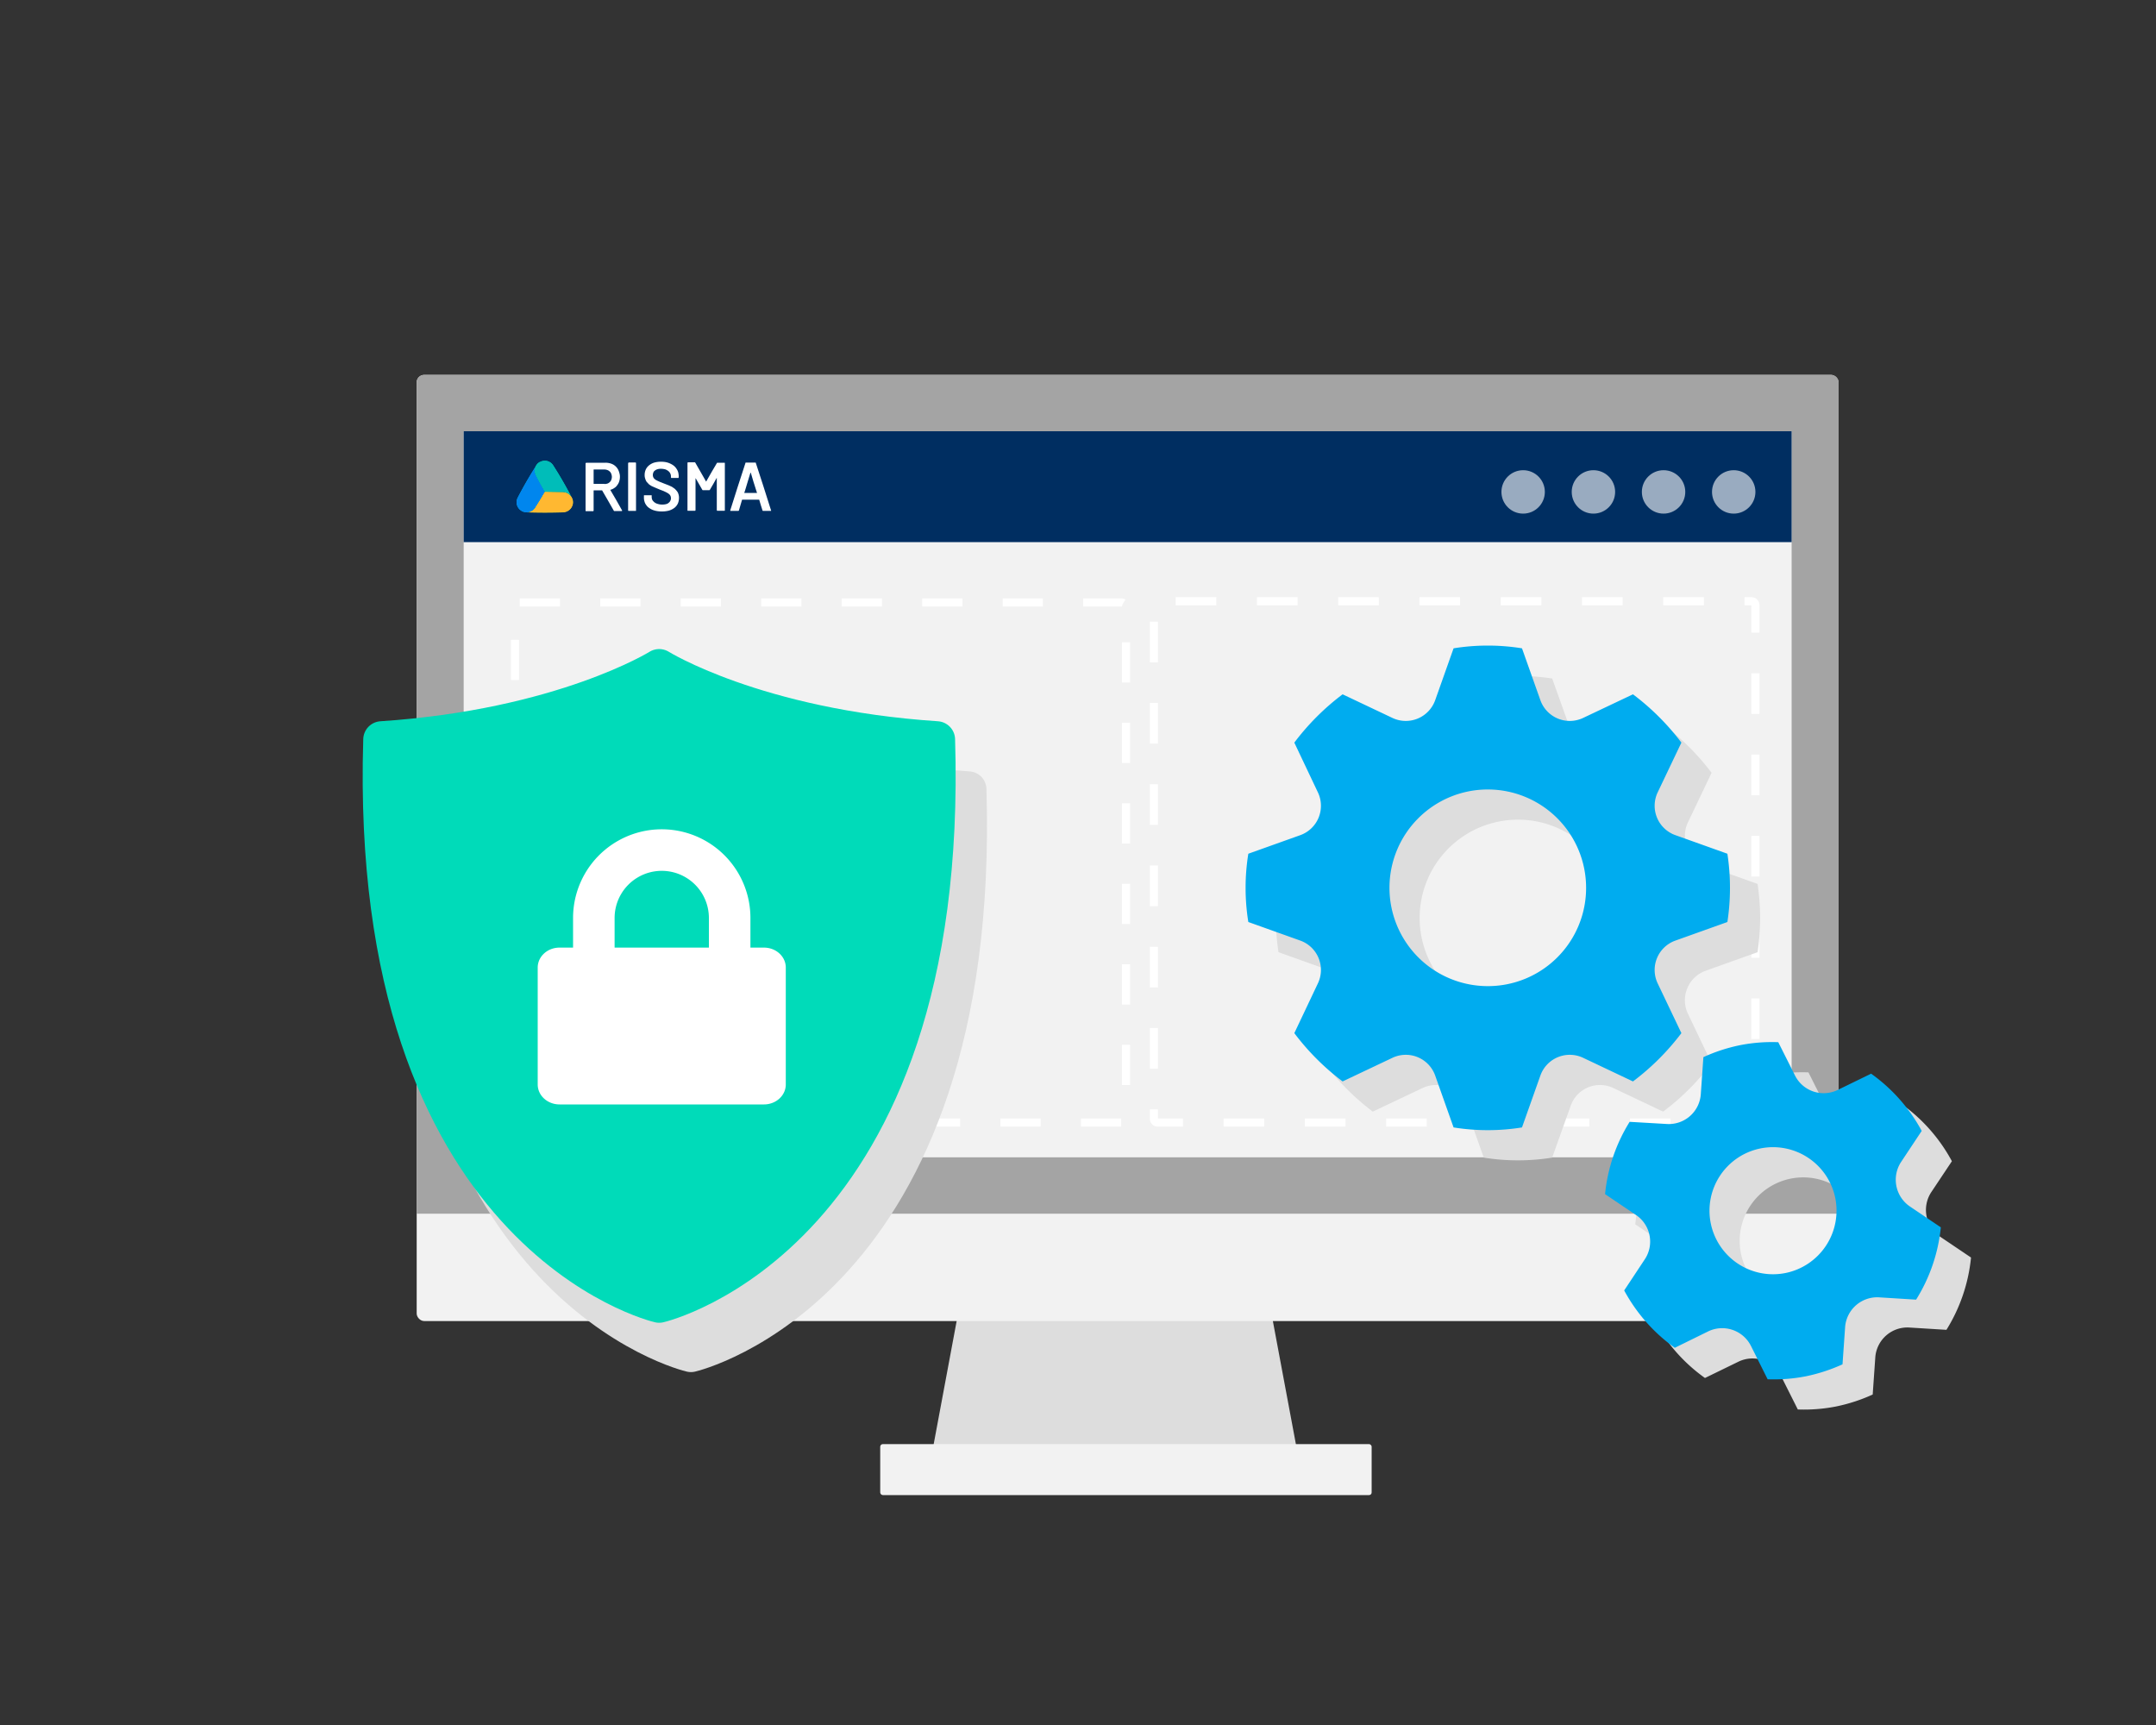
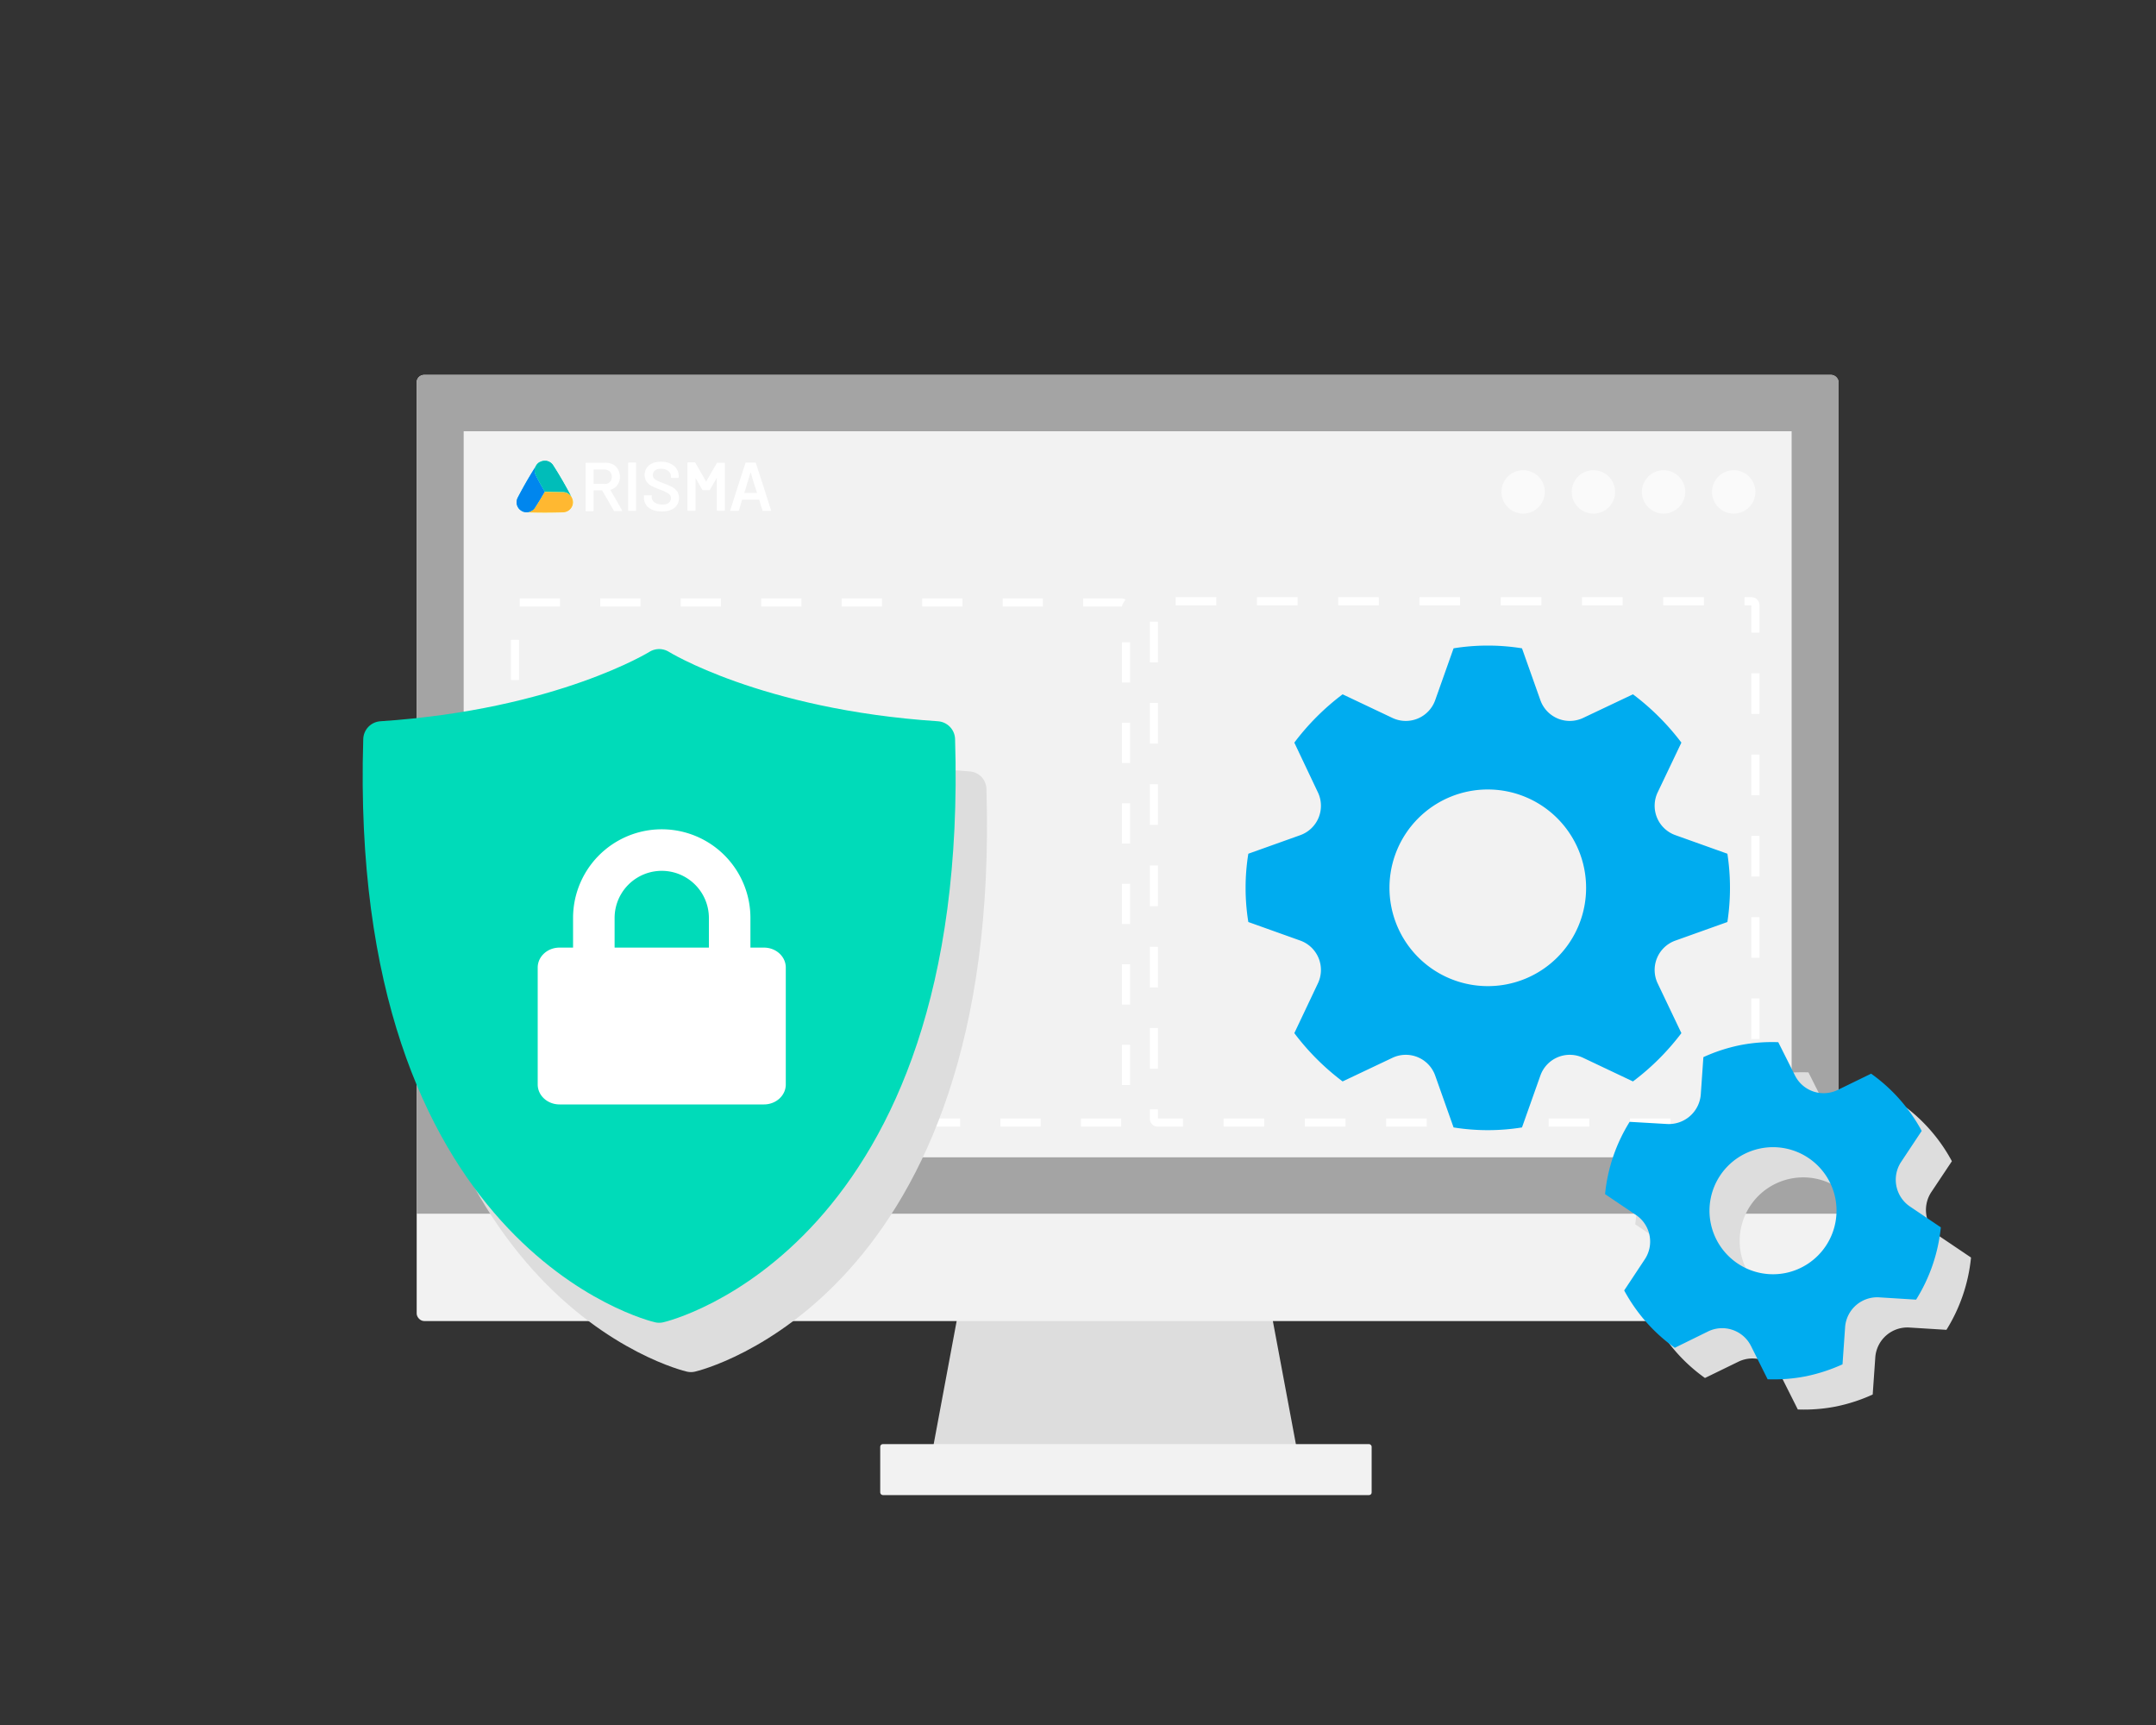
<svg xmlns="http://www.w3.org/2000/svg" xmlns:xlink="http://www.w3.org/1999/xlink" id="Layer_1" data-name="Layer 1" viewBox="0 0 1500 1200">
  <rect x="0" y="0" width="1500" height="1200" fill="#333333" stroke="none" />
  <defs>
    <style>.cls-1{fill:url(#radial-gradient);}.cls-2{fill:url(#radial-gradient-2);}.cls-3{fill:url(#radial-gradient-3);}.cls-25,.cls-4,.cls-8{fill:none;}.cls-5{fill:#f2f2f2;}.cls-26,.cls-6{fill:#ddd;}.cls-7{fill:#a4a4a4;}.cls-25,.cls-8{stroke:#fff;stroke-miterlimit:10;stroke-width:5.65px;}.cls-8{stroke-dasharray:28.27 28.27;}.cls-9{fill:#002e61;}.cls-10,.cls-24{fill:#fff;}.cls-10{opacity:0.6;}.cls-11{clip-path:url(#clip-path);}.cls-12{fill:#ffd731;}.cls-13,.cls-27{fill:#00dbb9;}.cls-14{fill:#00acef;}.cls-15{clip-path:url(#clip-path-4);}.cls-16{mask:url(#mask);}.cls-17{fill:url(#radial-gradient-4);}.cls-18{clip-path:url(#clip-path-5);}.cls-19{mask:url(#mask-2);}.cls-20{fill:url(#radial-gradient-5);}.cls-21{clip-path:url(#clip-path-6);}.cls-22{mask:url(#mask-3);}.cls-23{fill:url(#radial-gradient-6);}.cls-25{stroke-dasharray:28 28;}.cls-26{stroke:#ddd;stroke-width:25px;}.cls-26,.cls-27{stroke-linejoin:round;}.cls-27{stroke:#00dbb9;stroke-linecap:round;stroke-width:25.57px;}</style>
    <radialGradient id="radial-gradient" cx="-2952.89" cy="-3334.73" r="4.61" gradientTransform="matrix(0, -3.88, -3.88, 0, -12553.75, -11123.43)" gradientUnits="userSpaceOnUse">
      <stop offset="0" stop-color="#fff" />
      <stop offset="1" />
    </radialGradient>
    <radialGradient id="radial-gradient-2" cx="-898.84" cy="-2301.95" r="4.77" gradientTransform="matrix(-3.88, 0, 0, 3.88, -3118.63, 9271.69)" xlink:href="#radial-gradient" />
    <radialGradient id="radial-gradient-3" cx="-1031.57" cy="-4596.89" r="3.25" gradientTransform="matrix(3.88, 0, 0, -3.88, 4384.71, -17485.81)" xlink:href="#radial-gradient" />
    <clipPath id="clip-path">
      <rect class="cls-4" x="359.4" y="320.5" width="177.1" height="36.17" />
    </clipPath>
    <clipPath id="clip-path-4">
      <path class="cls-4" d="M378.9,320.5a6.6,6.6,0,0,0-3.3.9h-.2a7,7,0,0,0-2.7,9.1c2,3.9,4.1,7.7,6.3,11.5l13.1.2a7.1,7.1,0,0,1,5.7,3.8c-4-7.7-8.3-15.2-13-22.5a6.9,6.9,0,0,0-5.8-3.1Z" />
    </clipPath>
    <mask id="mask" x="359.98" y="308.88" width="48.95" height="48.79" maskUnits="userSpaceOnUse">
      <rect class="cls-1" x="366.5" y="315.5" width="36" height="35.56" transform="translate(-115.1 236.9) rotate(-30)" />
    </mask>
    <radialGradient id="radial-gradient-4" cx="-2952.89" cy="-3334.73" r="4.61" gradientTransform="matrix(0, -3.88, -3.88, 0, -12553.75, -11123.43)" gradientUnits="userSpaceOnUse">
      <stop offset="0" stop-color="#00bdb9" />
      <stop offset="1" stop-color="#00bdb9" />
    </radialGradient>
    <clipPath id="clip-path-5">
      <path class="cls-4" d="M360.1,346.3a6.9,6.9,0,0,0,2.7,9.1.1.1,0,0,1,.1.1,7.1,7.1,0,0,0,9.3-2.2c2.4-3.7,4.6-7.4,6.8-11.2-2.2-3.8-4.3-7.6-6.3-11.5a6.9,6.9,0,0,1,.4-6.8c-4.7,7.3-9,14.8-13,22.5" />
    </clipPath>
    <mask id="mask-2" x="343.93" y="314.86" width="49.6" height="51.33" maskUnits="userSpaceOnUse">
      <rect class="cls-2" x="349.1" y="323.2" width="39.3" height="34.57" transform="translate(-110.5 489.6) rotate(-60)" />
    </mask>
    <radialGradient id="radial-gradient-5" cx="-898.84" cy="-2301.95" r="4.77" gradientTransform="matrix(-3.88, 0, 0, 3.88, -3118.63, 9271.69)" gradientUnits="userSpaceOnUse">
      <stop offset="0" stop-color="#0086ee" />
      <stop offset="1" stop-color="#0086ee" />
    </radialGradient>
    <clipPath id="clip-path-6">
      <path class="cls-4" d="M372.2,353.3a7,7,0,0,1-6.1,3.1c4.2.2,8.3.2,12.5.2h0l13.5-.2a7.2,7.2,0,0,0,6.6-7h0a7.2,7.2,0,0,0-6.6-7l-13.1-.2c-2.2,3.8-4.4,7.5-6.8,11.2" />
    </clipPath>
    <mask id="mask-3" x="366.14" y="342.08" width="32.53" height="14.57" maskUnits="userSpaceOnUse">
      <rect class="cls-3" x="366.1" y="342.1" width="32.5" height="14.57" />
    </mask>
    <radialGradient id="radial-gradient-6" cx="-1031.57" cy="-4596.89" r="3.25" gradientTransform="matrix(3.88, 0, 0, -3.88, 4384.71, -17485.81)" gradientUnits="userSpaceOnUse">
      <stop offset="0" stop-color="#ffb831" />
      <stop offset="1" stop-color="#ffb831" />
    </radialGradient>
  </defs>
  <circle class="cls-5" cx="1039.7" cy="630.1" r="92.5" />
  <polygon class="cls-6" points="906.1 1028.7 645.1 1028.7 681.9 831.5 869.2 831.5 906.1 1028.7" />
  <rect class="cls-5" x="289.9" y="260.8" width="989.2" height="658.18" rx="5.2" />
  <path class="cls-7" d="M295.1,260.8H1274a5.2,5.2,0,0,1,5.2,5.2V844.3a0,0,0,0,1,0,0H289.9a0,0,0,0,1,0,0V266A5.2,5.2,0,0,1,295.1,260.8Z" />
  <rect class="cls-5" x="322.6" y="300" width="923.9" height="505.09" />
  <rect class="cls-8" x="802.8" y="418.2" width="418.5" height="362.62" rx="2.5" transform="translate(2024.1 1199.1) rotate(-180)" />
  <rect class="cls-5" x="612.4" y="1004.6" width="341.9" height="35.46" rx="1.8" />
-   <rect class="cls-9" x="322.6" y="300" width="923.9" height="77.13" />
  <circle class="cls-10" cx="1059.7" cy="342.2" r="15.1" />
  <circle class="cls-10" cx="1108.6" cy="342.2" r="15.1" />
  <circle class="cls-10" cx="1157.4" cy="342.2" r="15.1" />
  <circle class="cls-10" cx="1206.2" cy="342.2" r="15.1" />
  <g id="RISMA_logo_farve_hvid" data-name="RISMA logo farve + hvid">
    <g class="cls-11">
      <g class="cls-11">
        <g class="cls-11">
          <path class="cls-12" d="M392.1,342.3l-13.1-.2c-2.2,3.8-4.4,7.5-6.8,11.2a7,7,0,0,1-6.1,3.1c8.7.3,17.3.3,26,0a7.2,7.2,0,0,0,6.6-7h0a7.2,7.2,0,0,0-6.6-7" />
          <path class="cls-13" d="M397.9,346.2h0" />
          <path class="cls-13" d="M372.7,330.6c2,3.9,4.1,7.7,6.3,11.5l13.1.2a7.1,7.1,0,0,1,5.7,3.8c-4-7.7-8.3-15.2-13-22.5a7,7,0,0,0-9.2-2.2h-.2a7,7,0,0,0-2.7,9.1" />
          <path class="cls-14" d="M372.2,353.3c2.4-3.7,4.6-7.4,6.8-11.2-2.2-3.8-4.3-7.6-6.3-11.5a6.9,6.9,0,0,1,.4-6.8c-4.7,7.3-9,14.8-13,22.5a7,7,0,0,0,2.7,9.1.1.1,0,0,1,.1.1,7.1,7.1,0,0,0,9.3-2.2" />
        </g>
        <g class="cls-15">
          <g class="cls-16">
            <rect class="cls-17" x="366.5" y="315.5" width="36" height="35.56" transform="translate(-115.1 236.9) rotate(-30)" />
          </g>
        </g>
        <g class="cls-18">
          <g class="cls-19">
            <rect class="cls-20" x="349.1" y="323.2" width="39.3" height="34.57" transform="translate(-110.5 489.6) rotate(-60)" />
          </g>
        </g>
        <g class="cls-21">
          <g class="cls-22">
            <rect class="cls-23" x="366.1" y="342.1" width="32.5" height="14.57" />
          </g>
        </g>
        <g class="cls-11">
          <path class="cls-24" d="M536.4,354.9l-5.2-16.4-5.3-16.3a.5.5,0,0,0-.2-.4h-6.9a.5.5,0,0,0-.2.4l-5.3,16.3-5.2,16.4v.5h5.7l.3-.3,1.1-3.8,1.1-3.7h11.9l1.1,3.7,1.2,3.8.2.3h5.7c.1,0,.1-.1.1-.3h0c0-.1,0-.1-.1-.1m-14.3-26.1h.2a.1.1,0,0,1,.1.1l1.8,6.1,1.9,6,.3.9.3.9h-8.9l.3-.9.3-.9,1.8-6Z" />
          <path class="cls-24" d="M504.2,321.9h-5.3l-3.6,6.1-4,7h0c-.1,0-.1,0-.1-.1l-4-7-3.5-6.1-.2-.2h-4.9c0,.1-.1.1-.2.2a.3.3,0,0,0-.1.2v33.1c0,.1.1.1.1.2h5.3a983433096703.2,983433096703.2,0,0,0,.2-.4V332.7h.1l2.3,4,2.3,4c.1.1.1.2.3.3h4.7l.3-.3,2.4-4.1,2.3-4.1h.1v22.3c0,.1.1.2.1.3s.1.1.1.2h5.3c0-.1.1-.1.1-.2V322.1c0-.1-.1-.1-.1-.2" />
          <path class="cls-24" d="M467.6,338.7l-2.4-1.1-3.1-1.2-2.8-1.1-2-.9-1.3-.7-1-.9a3.9,3.9,0,0,1-.6-1.1,5.1,5.1,0,0,1-.2-1.3,4.8,4.8,0,0,1,.4-1.8,2.8,2.8,0,0,1,1.1-1.3,5.1,5.1,0,0,1,1.8-.9,8.5,8.5,0,0,1,2.3-.3,13.6,13.6,0,0,1,3,.4,7.8,7.8,0,0,1,2.2,1.2,4.9,4.9,0,0,1,1.4,1.8,4.6,4.6,0,0,1,.4,2.1v.5a.3.3,0,0,1,.1.2v.2h5c.1,0,.2,0,.2-.1v-.2c0-.1.1-.1.1-.2v-.8a12.6,12.6,0,0,0-.4-2.8,9,9,0,0,0-1.2-2.4,8.6,8.6,0,0,0-1.8-2,12.8,12.8,0,0,0-2.5-1.5,13.2,13.2,0,0,0-3-1,18.7,18.7,0,0,0-3.4-.3,17.3,17.3,0,0,0-4.7.6,10.3,10.3,0,0,0-3.6,1.9,8,8,0,0,0-2.3,2.9,9.2,9.2,0,0,0-.8,3.8,7.1,7.1,0,0,0,.4,2.6,8.8,8.8,0,0,0,1,2.2l1.6,1.7a13.7,13.7,0,0,0,2,1.3l2.5,1.1,3.1,1.3,2.6,1,1.9.9,1.4.8,1,.9a3.9,3.9,0,0,1,.6,1.1,4.3,4.3,0,0,1,.2,1.2,3.4,3.4,0,0,1-.4,1.8,3.6,3.6,0,0,1-1.1,1.4,3.9,3.9,0,0,1-1.9,1,9.8,9.8,0,0,1-2.6.3,9.5,9.5,0,0,1-3-.4,6.6,6.6,0,0,1-2.4-1.1,7.5,7.5,0,0,1-1.5-1.6,5,5,0,0,1-.5-2.1v-1.1a.3.3,0,0,0-.1-.2h-5.2c0,.1-.1.1-.1.2v1.4a8.6,8.6,0,0,0,.4,2.8,7,7,0,0,0,1.1,2.3,7.2,7.2,0,0,0,1.9,2,13.8,13.8,0,0,0,2.4,1.4,15.8,15.8,0,0,0,3.1.9,19.8,19.8,0,0,0,3.5.3,19,19,0,0,0,5-.6,12.3,12.3,0,0,0,3.8-1.9,8.4,8.4,0,0,0,2.4-3,10.1,10.1,0,0,0,.8-3.9,7.7,7.7,0,0,0-.4-2.7,5.3,5.3,0,0,0-1.1-2.1,12.9,12.9,0,0,0-1.6-1.7l-1.9-1.3" />
          <path class="cls-24" d="M442,321.7h-4.6l-.2.2c-.1,0-.1.1-.1.2s-.1.1-.1.2v32.6a.4.4,0,0,0,.1.3c0,.1,0,.1.1.2h5.3V322.1a.3.3,0,0,0-.1-.2c-.1-.1-.2-.1-.2-.2H442" />
          <path class="cls-24" d="M424.6,340.8h0c.1,0,.1,0,.1-.1h.1a8.4,8.4,0,0,0,2.7-1.3,6.4,6.4,0,0,0,2-2,7.5,7.5,0,0,0,1.3-2.5,10.6,10.6,0,0,0,.5-3.1,8.6,8.6,0,0,0-.4-2.8,11.7,11.7,0,0,0-.9-2.4,8.8,8.8,0,0,0-3.5-3.5,10.6,10.6,0,0,0-2.5-.9,11.8,11.8,0,0,0-2.7-.3H407.7c0,.1-.1.1-.1.2s-.1.1-.2.2v33.1l.2.2h5.2a983433096703.1,983433096703.1,0,0,1,.2-.4V341.2h.1a.1.1,0,0,1,.1-.1h5.7c0,.1.1.1.1.2l4,6.9,4,7q.2.3.3.3h5.4a.4.4,0,0,0,.1-.3V355a.1.1,0,0,0-.1-.1l-4-7.1Zm-4.1-4.2h-7.4c-.1-.1-.1-.1-.1-.2v-9.6c0-.1,0-.1.1-.2h7.4a6.5,6.5,0,0,1,2.1.4,4.4,4.4,0,0,1,1.6,1,3.9,3.9,0,0,1,1.1,1.7,6.5,6.5,0,0,1,.4,2,6.5,6.5,0,0,1-.4,2.1,4.2,4.2,0,0,1-1.1,1.6,4.4,4.4,0,0,1-1.6,1,6.6,6.6,0,0,1-2.1.3" />
        </g>
      </g>
    </g>
  </g>
  <rect class="cls-25" x="358.3" y="419.1" width="425.1" height="361.75" rx="3.3" />
-   <path class="cls-6" d="M1186.7,675.3l36.1-12.9a167.3,167.3,0,0,0,1.8-23.7,169.8,169.8,0,0,0-1.8-23.8L1186.7,602a21.8,21.8,0,0,1-12.4-29.8l16.5-34.6a170.3,170.3,0,0,0-33.7-33.6l-34.6,16.5a21.7,21.7,0,0,1-29.7-12.4L1079.9,472a158.2,158.2,0,0,0-47.6,0l-12.8,36.1a21.8,21.8,0,0,1-29.8,12.4L955.1,504a170.3,170.3,0,0,0-33.6,33.7l16.4,34.5A21.7,21.7,0,0,1,925.6,602l-36.1,12.9a169.8,169.8,0,0,0-1.9,23.8,167.2,167.2,0,0,0,1.9,23.7l36.1,12.9a21.7,21.7,0,0,1,12.3,29.8l-16.4,34.6a172.5,172.5,0,0,0,33.6,33.6l34.6-16.4a21.7,21.7,0,0,1,29.8,12.3l12.8,36.1a150,150,0,0,0,47.6,0l12.9-36.1a21.6,21.6,0,0,1,29.7-12.3l34.6,16.4a170.3,170.3,0,0,0,33.7-33.6l-16.5-34.6A21.8,21.8,0,0,1,1186.7,675.3ZM1056.1,707a68.4,68.4,0,1,1,68.4-68.3A68.3,68.3,0,0,1,1056.1,707Z" />
  <path class="cls-6" d="M1349.8,860.3a22.5,22.5,0,0,1-6.2-30.9l14.4-21.6a116.8,116.8,0,0,0-35.2-39.9l-23.2,11.3a22.3,22.3,0,0,1-29.8-10.1L1258.2,746a115.9,115.9,0,0,0-26.7,2.1,119.9,119.9,0,0,0-25.4,8.3l-1.8,25.8a22.4,22.4,0,0,1-23.7,20.8l-25.7-1.6a116.9,116.9,0,0,0-17.2,50.3l21.5,14.5a22.4,22.4,0,0,1,6.2,30.9L1151,918.7a116.8,116.8,0,0,0,35.2,39.9l23.2-11.3a22.3,22.3,0,0,1,29.8,10.1l11.6,23.1a115.4,115.4,0,0,0,26.7-2.1,118.1,118.1,0,0,0,25.4-8.3l1.8-25.8a22.4,22.4,0,0,1,23.7-20.8l25.8,1.6a116.8,116.8,0,0,0,17.1-50.3Zm-86.6,46.3a44.2,44.2,0,1,1,34.7-52A44.3,44.3,0,0,1,1263.2,906.6Z" />
  <path class="cls-14" d="M1165.7,654.3l36.1-12.9a157.6,157.6,0,0,0,0-47.5L1165.7,581a21.7,21.7,0,0,1-12.4-29.8l16.5-34.6a170.3,170.3,0,0,0-33.7-33.6l-34.6,16.4a21.7,21.7,0,0,1-29.8-12.3L1058.9,451a150,150,0,0,0-47.6,0l-12.8,36.1a21.7,21.7,0,0,1-29.8,12.3L934.1,483a169.8,169.8,0,0,0-33.6,33.6l16.4,34.6A21.7,21.7,0,0,1,904.6,581l-36.1,12.9a149.4,149.4,0,0,0,0,47.5l36.1,12.9a21.7,21.7,0,0,1,12.3,29.8l-16.4,34.6a169.8,169.8,0,0,0,33.6,33.6l34.6-16.4a21.7,21.7,0,0,1,29.8,12.3l12.8,36.1a150,150,0,0,0,47.6,0l12.8-36.1a21.7,21.7,0,0,1,29.8-12.3l34.6,16.4a170.3,170.3,0,0,0,33.7-33.6l-16.5-34.6A21.7,21.7,0,0,1,1165.7,654.3ZM1035.1,686a68.4,68.4,0,1,1,68.4-68.4A68.3,68.3,0,0,1,1035.1,686Z" />
  <path class="cls-14" d="M1328.8,839.3a22.5,22.5,0,0,1-6.2-30.9l14.4-21.7a117.4,117.4,0,0,0-35.2-39.8l-23.2,11.3a22.3,22.3,0,0,1-29.8-10.1L1237.2,725a115.4,115.4,0,0,0-26.7,2.1,118.1,118.1,0,0,0-25.4,8.3l-1.8,25.8a22.3,22.3,0,0,1-23.7,20.7l-25.8-1.5a116.4,116.4,0,0,0-17.1,50.3l21.5,14.5a22.3,22.3,0,0,1,6.1,30.9L1130,897.7a117.7,117.7,0,0,0,35.2,39.9l23.2-11.4a22.4,22.4,0,0,1,29.8,10.1l11.6,23.2a115.9,115.9,0,0,0,26.7-2.1,119.9,119.9,0,0,0,25.4-8.3l1.8-25.8a22.4,22.4,0,0,1,23.7-20.8l25.7,1.6a116.9,116.9,0,0,0,17.2-50.3Zm-86.7,46.3a44.2,44.2,0,1,1,34.8-52A44.3,44.3,0,0,1,1242.1,885.6Z" />
  <path class="cls-26" d="M673.8,549.1c-126-8.3-193.1-50.2-193.1-50.2s-67.1,41.9-193.1,50.2C277.1,894.9,480.7,942,480.7,942S684.3,894.9,673.8,549.1Z" />
  <path class="cls-27" d="M651.7,514.5c-126-8.3-193.1-50.2-193.1-50.2s-67.1,41.9-193.1,50.2C255,860.3,458.6,907.4,458.6,907.4S662.2,860.3,651.7,514.5Z" />
  <path class="cls-24" d="M531.5,659.2h-9.4V638.6a61.7,61.7,0,0,0-123.4,0v20.6h-9.4c-8.4,0-15.2,6.2-15.2,13.9v81.3c0,7.7,6.8,13.9,15.2,13.9H531.5c8.4,0,15.2-6.2,15.2-13.9V673.1C546.7,665.4,539.9,659.2,531.5,659.2ZM427.6,638.6a32.8,32.8,0,0,1,65.6,0v20.6H427.6Z" />
</svg>